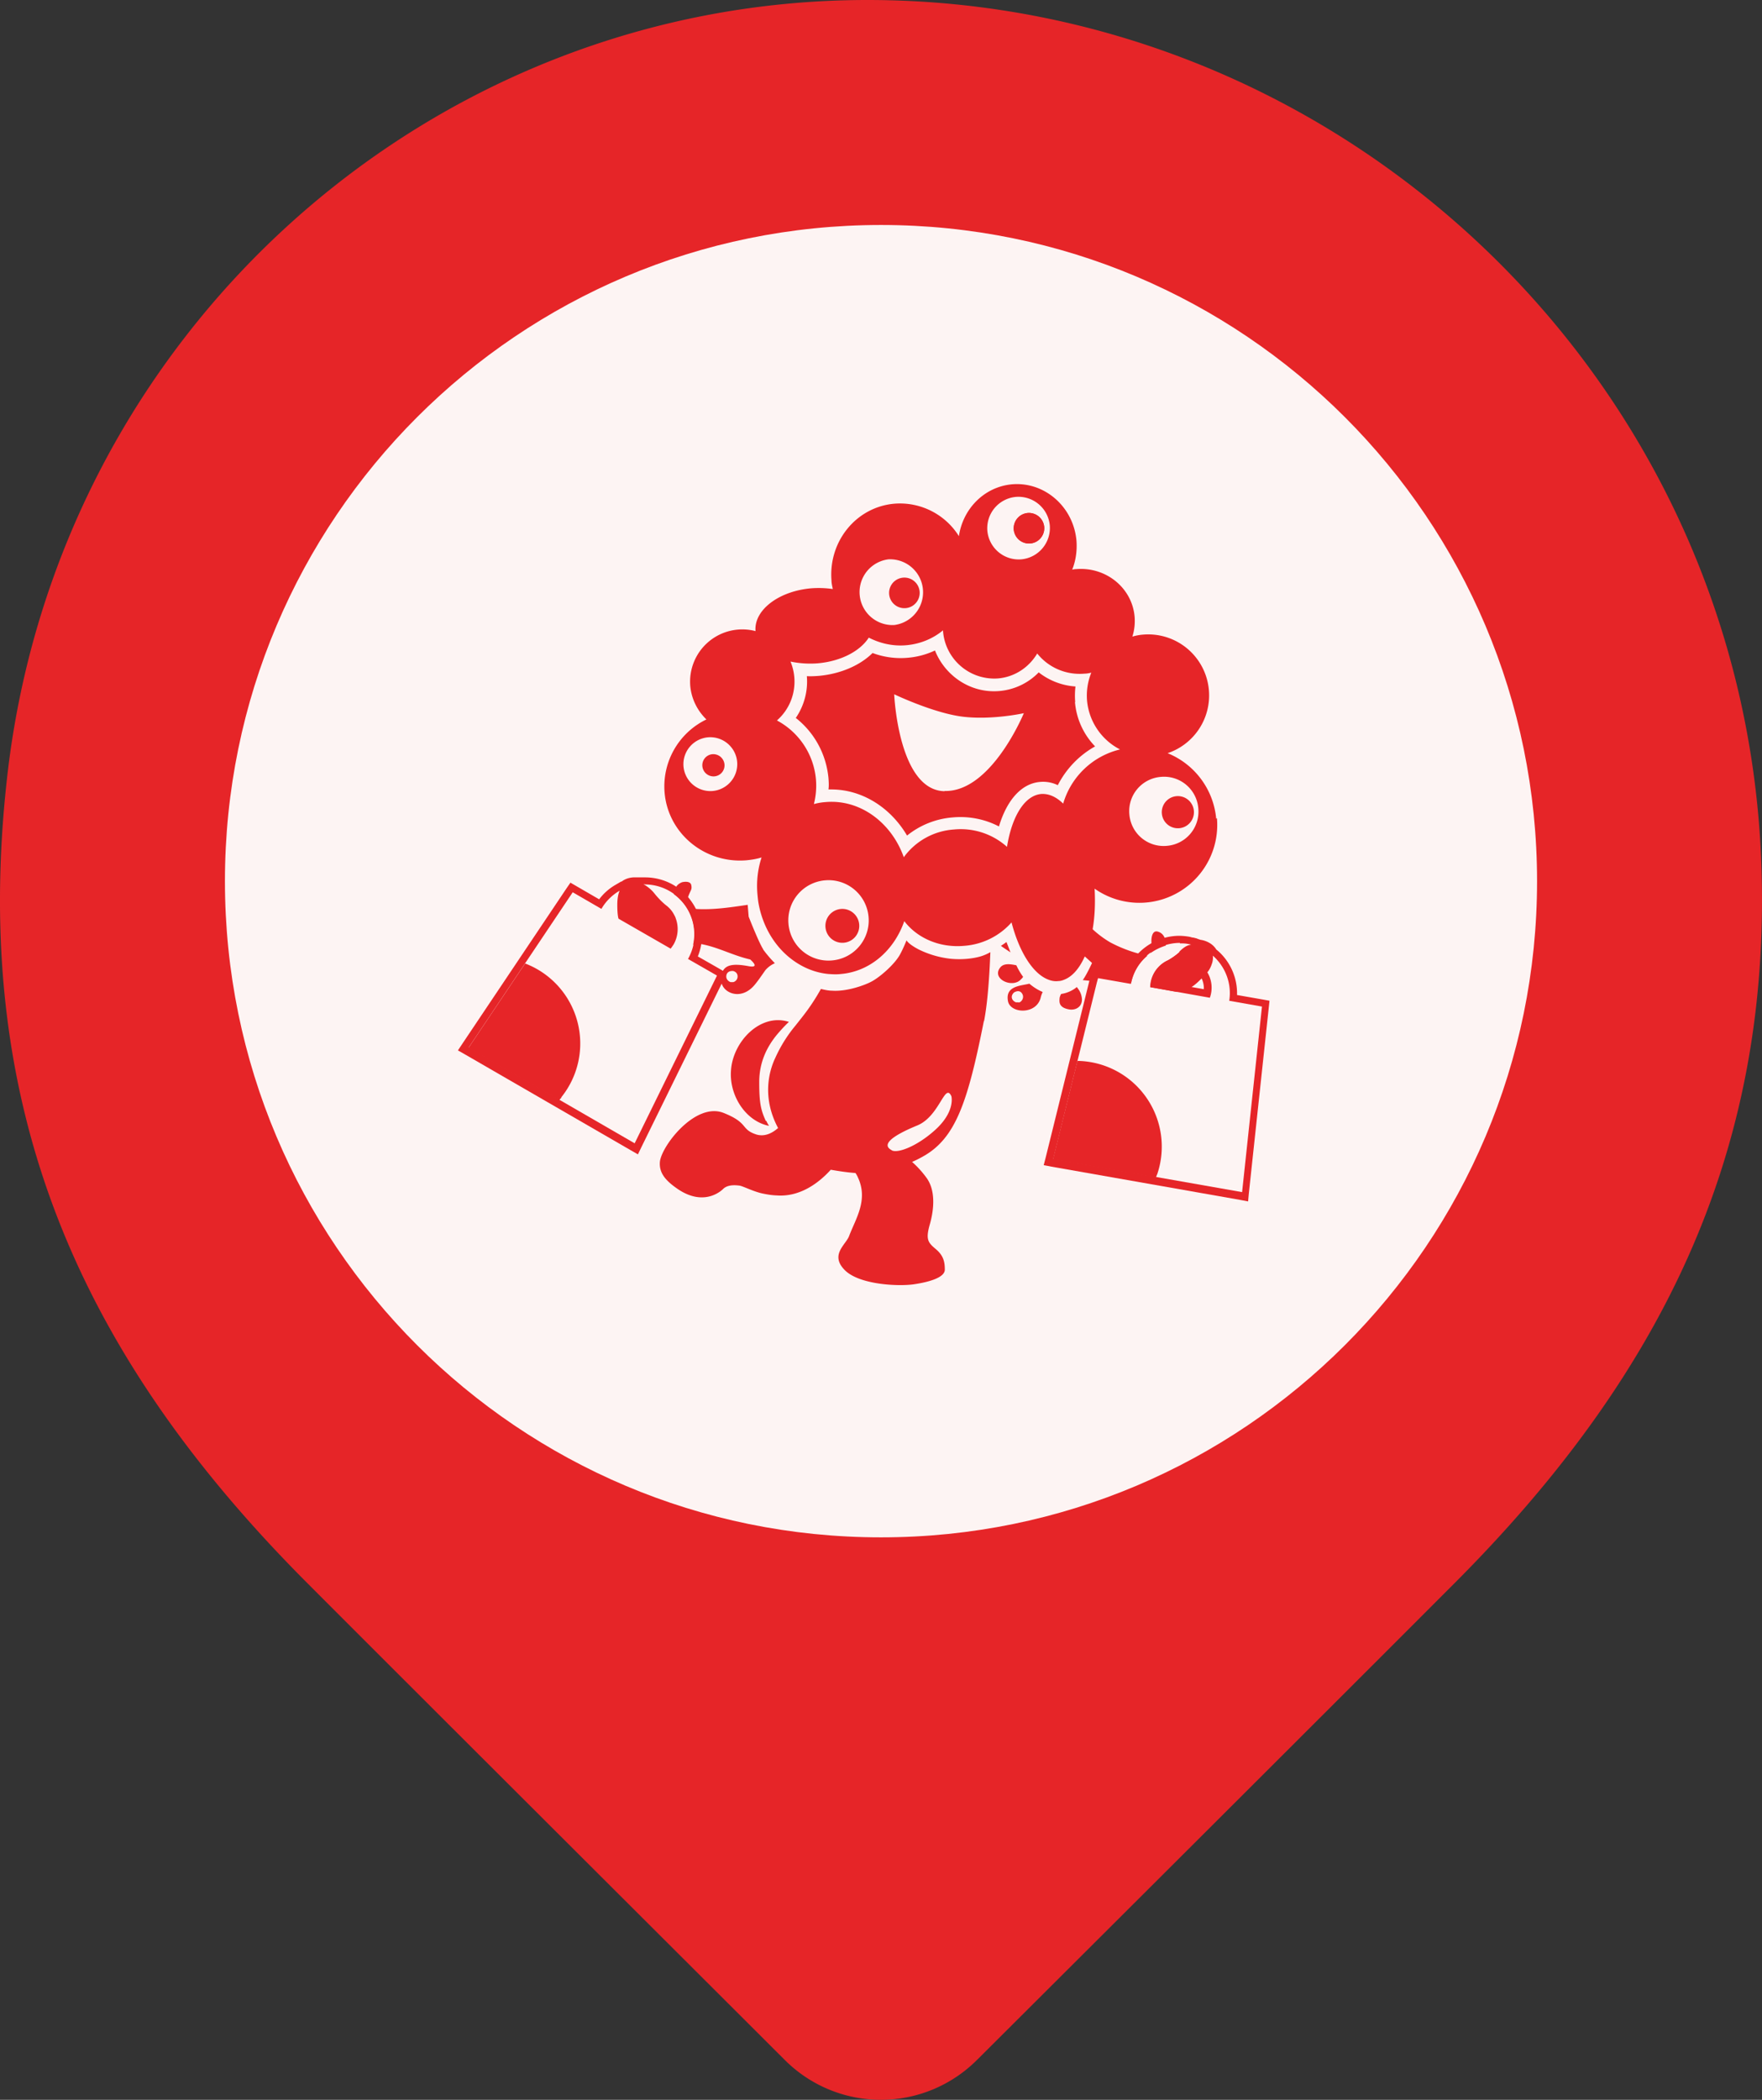
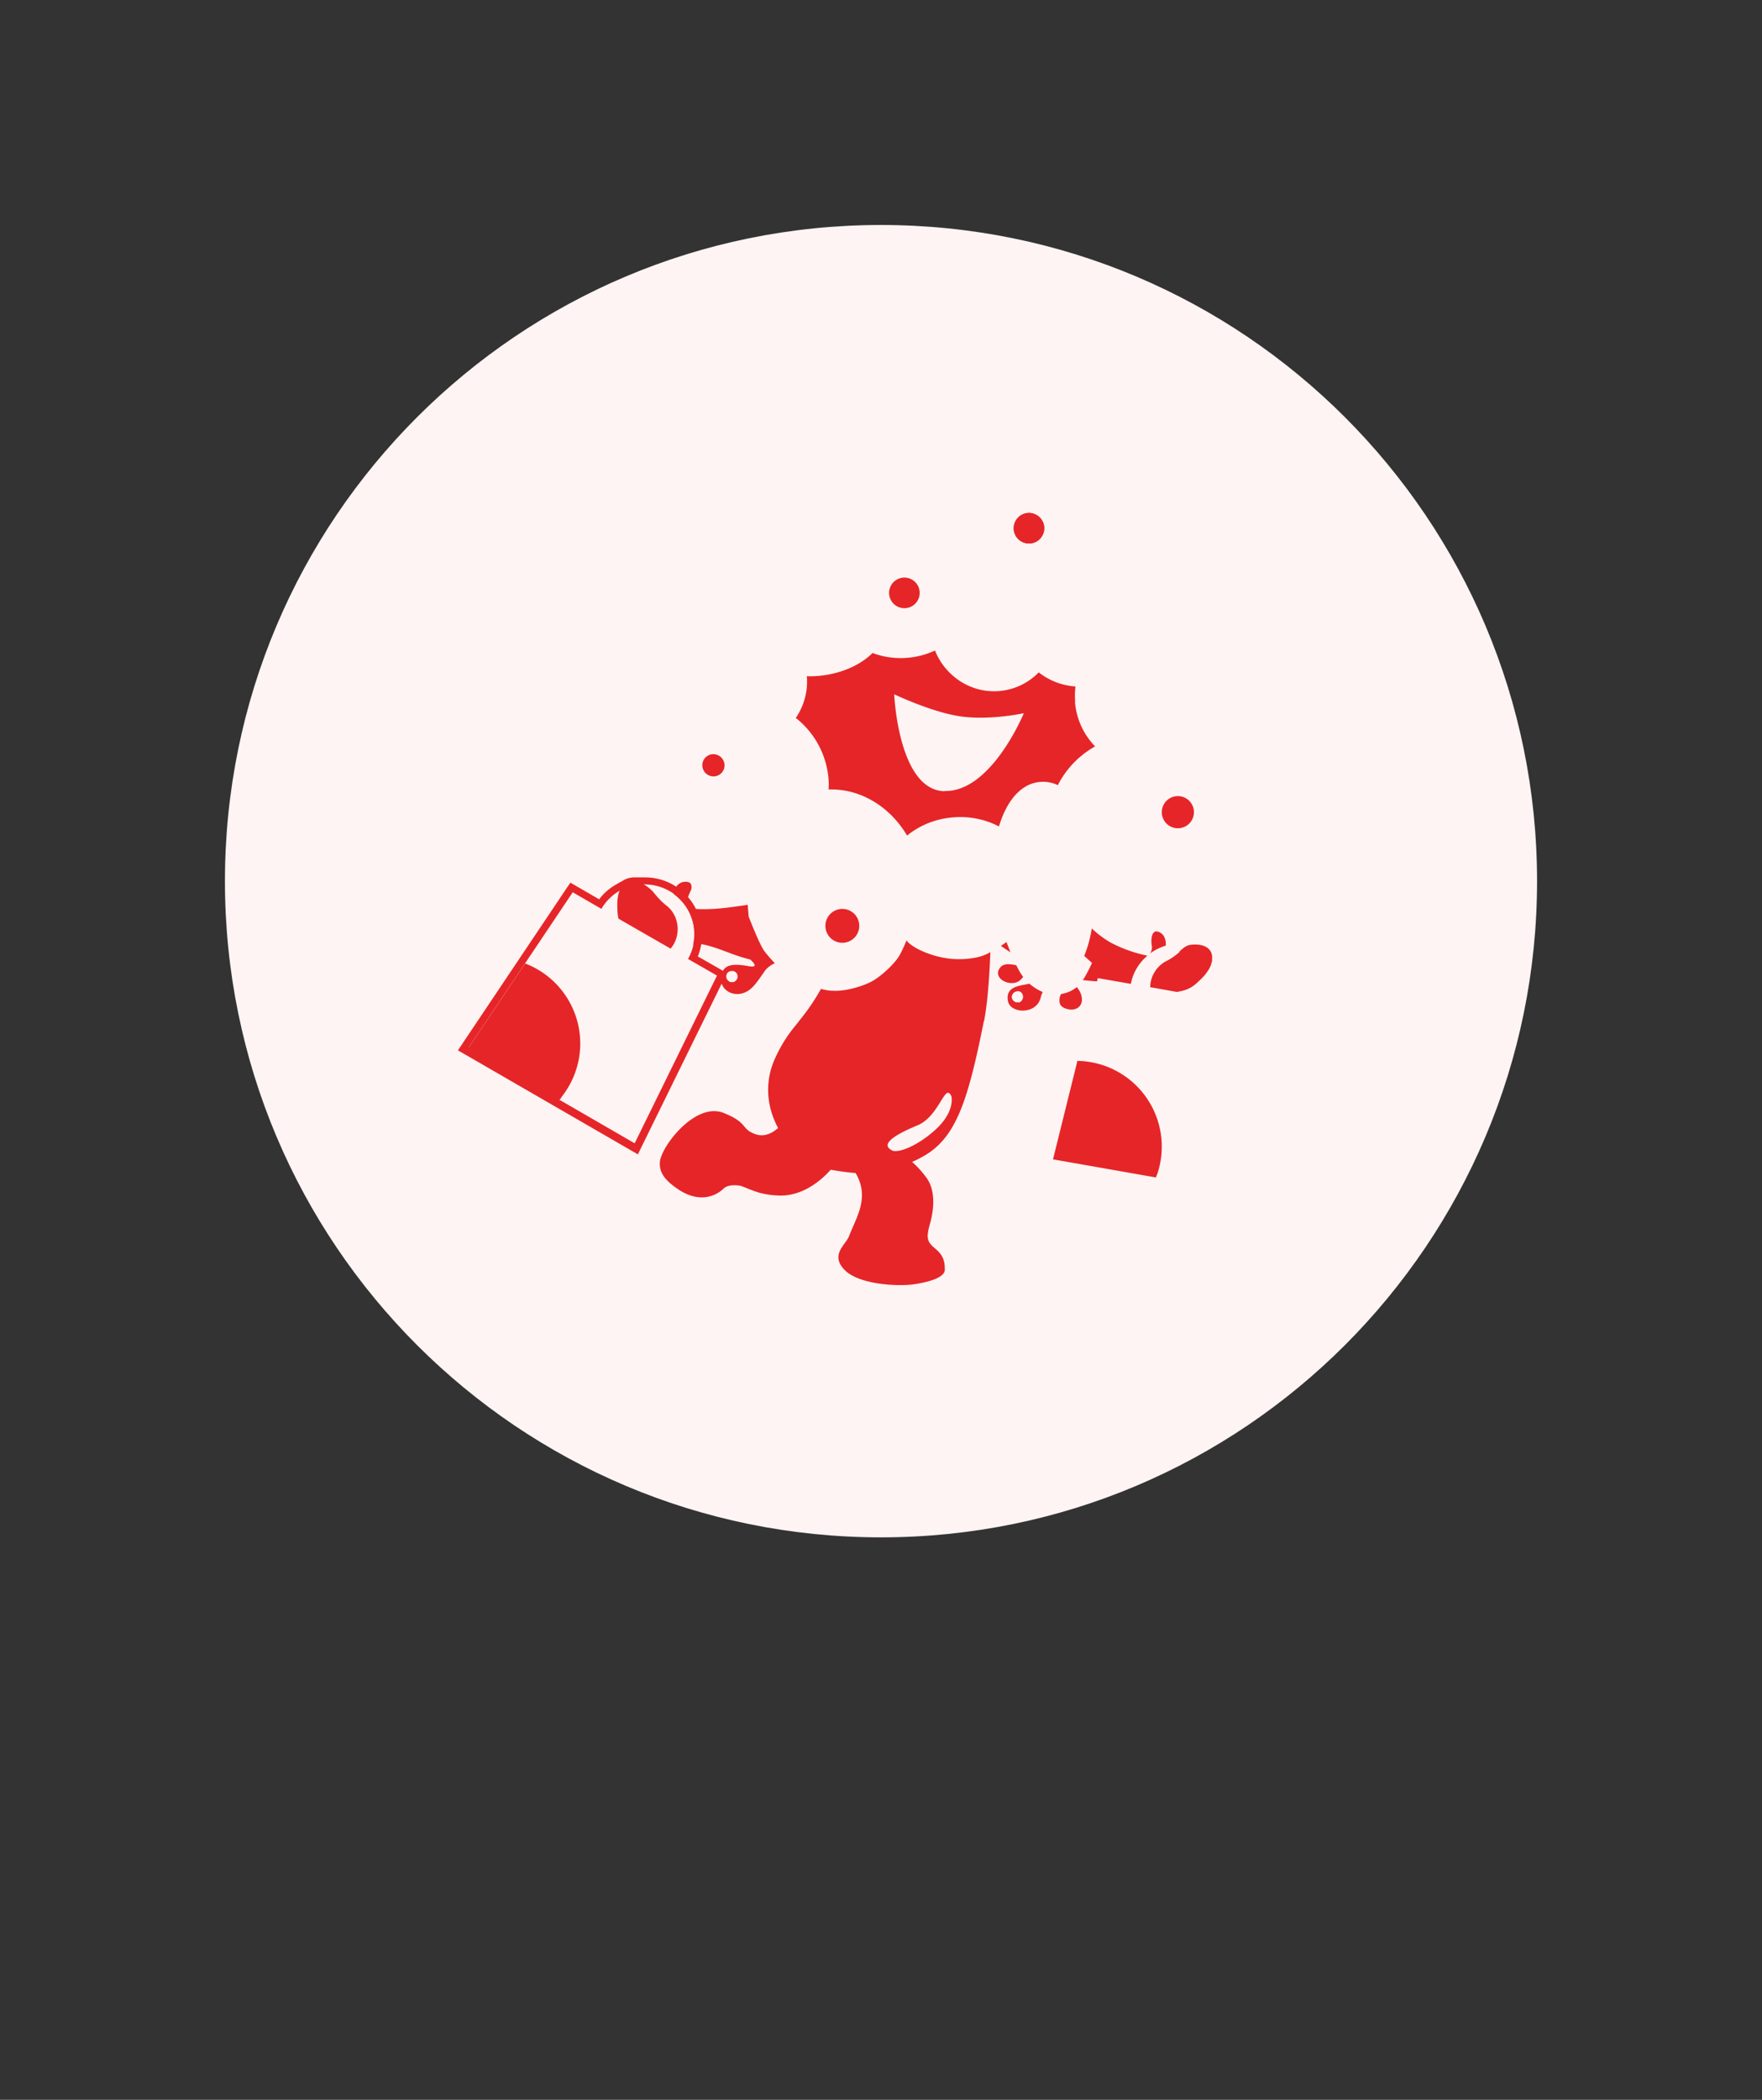
<svg xmlns="http://www.w3.org/2000/svg" width="47" height="56" fill="none">
  <rect width="100%" height="100%" fill="#333333" stroke="none" />
-   <path d="M26.068 54.929a3.622 3.622 0 0 1-5.143 0c-3.33-3.325-9.14-9.116-12.715-12.696C2.208 36.224-.81 29.652.188 20.748 1.51 8.891 11.453 0 23.139 0 35.866 0 46.6 10.185 46.987 23.182c.232 7.693-2.76 13.606-8.198 19.05-3.575 3.581-9.384 9.372-12.72 12.697z" fill="#E62528" />
  <path d="M23.5 41C33.165 41 41 33.165 41 23.5S33.165 6 23.5 6 6 13.835 6 23.5 13.835 41 23.5 41z" fill="#FDF4F3" />
-   <path d="M31.44 22.089a.429.429 0 1 0-.076-.854.429.429 0 0 0 .075.854zM22.496 25.143a.452.452 0 1 0-.081-.9.452.452 0 0 0 .08.9zM24.134 16.22a.408.408 0 1 0-.073-.811.408.408 0 0 0 .073.811zM27.41 13.681a.412.412 0 0 1 .443.37.411.411 0 0 1-.37.443.411.411 0 0 1-.442-.37.412.412 0 0 1 .369-.443z" fill="#E62528" />
+   <path d="M31.44 22.089a.429.429 0 1 0-.076-.854.429.429 0 0 0 .075.854zM22.496 25.143a.452.452 0 1 0-.081-.9.452.452 0 0 0 .08.9M24.134 16.22a.408.408 0 1 0-.073-.811.408.408 0 0 0 .073.811zM27.41 13.681a.412.412 0 0 1 .443.37.411.411 0 0 1-.37.443.411.411 0 0 1-.442-.37.412.412 0 0 1 .369-.443z" fill="#E62528" />
  <path d="M27.484 14.494a.407.407 0 1 0-.073-.812.407.407 0 0 0 .073.812zM19.003 20.114a.295.295 0 0 0-.268.323.3.3 0 0 0 .322.268.295.295 0 0 0 .268-.322.3.3 0 0 0-.322-.269zM27.767 26.436a1.41 1.41 0 0 1-.309-.202c-.242.06-.651.06-.57.47.066.33.758.363.872-.1a.624.624 0 0 1 .054-.148c-.014 0-.027-.014-.04-.02h-.007zm-.591.295h-.074c-.1-.033-.168-.154-.054-.262 0 0 .148-.1.222.04.054.095-.013.209-.094.229v-.007zM26.854 25.117s-.06.047-.155.108c.08.06.168.114.255.174l-.107-.275.007-.007zM27.25 26.105s.028-.033.041-.053a1.806 1.806 0 0 1-.181-.309c-.141-.027-.33-.067-.43.06-.248.31.356.578.57.296v.006zM26.25 27.227c.087-.45.14-1.115.167-1.833-.06.033-.114.06-.168.08-.16.067-.51.135-.906.094a2.564 2.564 0 0 1-.84-.248c-.281-.148-.322-.242-.322-.242s-.087.222-.181.39c-.141.248-.504.57-.732.698-.188.107-.678.282-1.068.255-.094 0-.194-.02-.302-.047-.268.477-.477.719-.671.967a3.74 3.74 0 0 0-.544.866c-.181.376-.35 1.068.06 1.854 0 .006.007.013.014.02-.135.12-.343.248-.585.174-.423-.14-.194-.302-.86-.57-.765-.316-1.691.906-1.711 1.316-.014.255.114.45.423.671.779.571 1.275.027 1.275.027.135-.12.356-.087.424-.08.094.013.362.154.604.208.242.053.376.053.376.053.638.054 1.148-.342 1.457-.684.228.04.45.073.658.087a.567.567 0 0 1 .067.12c.282.605-.067 1.109-.235 1.559-.087.235-.523.503-.114.913.39.39 1.43.436 1.84.376.41-.06.826-.181.826-.39 0-.208-.034-.376-.242-.55-.208-.175-.275-.255-.154-.672.114-.41.147-.893-.088-1.222a2.612 2.612 0 0 0-.389-.43c.094-.04.188-.087.282-.14.88-.484 1.202-1.451 1.632-3.613l.007-.007zm-2.458 3.451c-.282-.14-.04-.369.678-.664.598-.249.732-1.155.907-.78 0 0 .12.424-.47.934-.45.396-.954.598-1.122.51h.007zM28.728 26.32a.845.845 0 0 1-.423.188.394.394 0 0 0-.04.101c-.007.094-.04.255.241.309.202.04.383-.087.35-.309-.02-.141-.081-.215-.135-.289h.007z" fill="#E62528" />
-   <path d="M20.426 29.892c-.134-.295-.174-.483-.174-1.034 0-.55.221-.96.477-1.27.114-.134.221-.248.315-.335-.752-.242-1.484.51-1.544 1.276-.06.665.376 1.37 1.014 1.497a.862.862 0 0 1-.074-.134h-.014zM32.441 21.833a2.09 2.09 0 0 0-1.296-1.746 1.626 1.626 0 0 0 1.101-1.685 1.625 1.625 0 0 0-1.76-1.477 1.388 1.388 0 0 0-.281.053c.054-.168.074-.349.06-.53-.067-.772-.765-1.337-1.564-1.27-.034 0-.067.007-.101.014.094-.235.134-.497.114-.772-.08-.907-.853-1.578-1.719-1.504-.739.067-1.31.651-1.417 1.383a1.855 1.855 0 0 0-1.719-.866c-1.02.087-1.766 1.007-1.679 2.055 0 .073.02.147.034.221a2.658 2.658 0 0 0-.57-.02c-.874.074-1.538.584-1.491 1.142a1.393 1.393 0 0 0-1.74 1.47c.034.35.195.658.43.886a1.982 1.982 0 0 0-1.115 1.955c.094 1.094 1.081 1.9 2.196 1.8.134-.014.262-.034.39-.075a2.46 2.46 0 0 0-.108 1c.007.075.014.149.027.223.114.637.45 1.175.907 1.51.282.208.61.343.96.376.107.007.221.014.329 0 .786-.067 1.424-.637 1.692-1.41.343.45.94.719 1.605.658a1.87 1.87 0 0 0 1.256-.624c.201.772.557 1.35.96 1.517.094.04.188.06.289.047.06 0 .12-.02.181-.047.356-.154.625-.671.739-1.37.053-.315.067-.67.047-1.047a2.077 2.077 0 0 0 3.263-1.88l-.02.013zm-13.43-.738a.72.72 0 0 1-.779-.652.72.72 0 0 1 .651-.779.72.72 0 0 1 .78.652.72.72 0 0 1-.652.779zm8.085-7.843a.84.84 0 0 1 .906.758.84.84 0 0 1-.758.907.84.84 0 0 1-.907-.759.84.84 0 0 1 .759-.906zm-3.398 1.665a.88.88 0 0 1 .154 1.752.88.88 0 0 1-.154-1.752zm-1.504 10.697a1.07 1.07 0 0 1-1.162-.974 1.07 1.07 0 0 1 .974-1.162 1.07 1.07 0 0 1 1.162.974 1.07 1.07 0 0 1-.974 1.162zm6.178-4.17c-.188-.188-.39-.282-.598-.269-.45.04-.786.611-.913 1.41a1.849 1.849 0 0 0-1.417-.463 1.804 1.804 0 0 0-1.336.739c-.33-.927-1.169-1.552-2.089-1.47a1.56 1.56 0 0 0-.309.053c.054-.215.074-.437.054-.665a1.977 1.977 0 0 0-1.04-1.565c.322-.282.503-.705.463-1.161a1.409 1.409 0 0 0-.101-.41c.222.047.47.067.725.047.625-.054 1.135-.329 1.363-.685.303.155.645.235 1.008.202.369-.034.705-.175.973-.397v.027a1.372 1.372 0 0 0 1.47 1.256c.45-.04.827-.302 1.042-.665.288.363.758.584 1.269.537.06 0 .12-.013.174-.026a1.63 1.63 0 0 0-.114.745 1.63 1.63 0 0 0 .88 1.303 2.087 2.087 0 0 0-1.518 1.45l.014.007zm2.753 1.114a.917.917 0 0 1-1-.839.916.916 0 0 1 .839-1 .916.916 0 0 1 1 .839.916.916 0 0 1-.84 1z" fill="#E62528" />
  <path d="M28.68 18.724a2.153 2.153 0 0 1 .007-.416 1.784 1.784 0 0 1-.98-.376 1.658 1.658 0 0 1-1.048.497c-.765.067-1.45-.403-1.719-1.081a2.118 2.118 0 0 1-.725.194 2.132 2.132 0 0 1-.94-.127c-.33.329-.853.557-1.43.61-.108.008-.215.014-.323.008.034.396-.074.792-.295 1.114.497.39.812.967.872 1.605.007.1.014.202 0 .302h.074c.82 0 1.578.477 2.022 1.23a2.217 2.217 0 0 1 1.215-.484c.436-.04.866.047 1.236.241.214-.711.604-1.148 1.1-1.188a.892.892 0 0 1 .47.087c.223-.436.572-.799.995-1.034a1.928 1.928 0 0 1-.537-1.182h.006zm-3.485 2.377c-1.235-.026-1.343-2.585-1.343-2.585s1.054.504 1.833.598c.78.094 1.625-.094 1.625-.094s-.866 2.108-2.115 2.075v.006zM20.36 25.32c-.12-.182-.39-.874-.39-.874l-.026-.315c-.463.067-1.034.16-1.551.094-.074-.088-.067-.242-.02-.356.06-.148.087-.148.067-.262-.027-.134-.242-.08-.242-.08-.148.053-.215.174-.221.322.43.315.624.846.51 1.35.06-.028.107-.041.14-.034.498.074.887.309 1.384.423.121.107.202.221-.033.181-.43-.08-.766-.074-.739.396.02.302.504.537.873.121.087-.1.175-.228.302-.41a.7.7 0 0 1 .255-.188 3.371 3.371 0 0 1-.315-.369h.006zm-.805.872h-.068c-.06-.02-.12-.08-.114-.161.014-.161.188-.134.188-.134.088.027.114.087.114.147a.157.157 0 0 1-.114.148h-.006z" fill="#E62528" />
  <path d="M17.197 23.587a1.33 1.33 0 0 1 1.155 1.988l.773.443-2.196 4.473-4.425-2.559 2.773-4.136.765.443c.121-.208.29-.37.484-.484 0 .014-.06.114-.06.376 0 .29.033.37.033.37l1.39.799a1.65 1.65 0 0 0 .08-.114.826.826 0 0 0 .054-.699s-.006-.027-.026-.06c0 0 0-.007-.007-.014a.718.718 0 0 0-.188-.241l-.007-.007c-.215-.161-.376-.39-.383-.39a1.05 1.05 0 0 0-.248-.194h.027m-.618-.074-.148.087a1.45 1.45 0 0 0-.443.39l-.604-.35-.162-.094-.107.155-2.773 4.136-.121.182.188.107 4.425 2.558.188.108.094-.195 2.196-4.472.08-.168-.16-.094-.612-.35a1.539 1.539 0 0 0-.651-1.906 1.517 1.517 0 0 0-.766-.202h-.228c-.255-.013-.39.115-.39.115l-.006-.007z" fill="#E62528" />
  <path d="M14.974 29.261a2.285 2.285 0 0 0-.967-3.566l-1.51 2.25 2.417 1.397s.04-.047.06-.068v-.013zM29.264 26.165l.02-.08.88.154c.06-.309.221-.564.443-.752a3.633 3.633 0 0 1-.994-.356 2.677 2.677 0 0 1-.49-.37 3.398 3.398 0 0 1-.202.733c.128.114.208.188.208.188s-.154.335-.248.456c.134.014.255.027.376.034l.007-.007zM31.465 25.387a1.79 1.79 0 0 1-.308.221.805.805 0 0 0-.477.719l.712.127c.335-.053.45-.148.684-.383.047-.047.088-.1.121-.147.02-.034.047-.06.06-.094l.02-.04c.008-.02.021-.04.028-.061v-.013c.013-.034.02-.068.027-.101V25.5c-.02-.208-.215-.343-.571-.303-.114.014-.208.088-.31.189h.014zM30.68 25.426c.127-.094.268-.16.416-.208.013-.188-.067-.342-.228-.376-.135-.027-.182.181-.141.403 0 0 .006.1-.047.181z" fill="#E62528" />
-   <path d="M31.473 25.159c.074 0 .154 0 .235.02.027 0 .053.013.08.02-.12.013-.215.087-.315.188-.128.12-.31.221-.31.221a.805.805 0 0 0-.463.598c-.006.04-.013.08-.013.12l1.585.283a.793.793 0 0 0-.067-.678.643.643 0 0 0 .114-.209.49.49 0 0 0 .033-.235c.33.29.51.74.437 1.203l.873.154-.53 4.949-5.037-.886 1.195-4.835.88.154a1.334 1.334 0 0 1 1.303-1.08m.463-.115-.107-.027h-.02l-.074-.02a1.826 1.826 0 0 0-.269-.027c-.665 0-1.249.43-1.45 1.048l-.699-.121-.181-.034-.047.181-1.195 4.835-.054.208.208.04 5.036.887.208.04.02-.214.531-4.95.02-.188-.181-.033-.685-.12a1.51 1.51 0 0 0-.524-1.19l-.027-.02a.51.51 0 0 0-.154-.16.653.653 0 0 0-.269-.102l-.1-.033h.013zm-.483.631c.053-.04.107-.08.154-.127.094-.088.148-.128.201-.135l.323-.04.02.161c0 .04 0 .087-.02.134a.702.702 0 0 1-.094.162l-.08.107.066.114c.06.1.094.222.088.343l-1.202-.215a.628.628 0 0 1 .329-.376l.228-.108-.02-.027.006.007z" fill="#E62528" />
  <path d="M30.868 31.315a2.287 2.287 0 0 0-2.129-3.022l-.651 2.626 2.746.483s.02-.06.034-.087z" fill="#E62528" />
</svg>